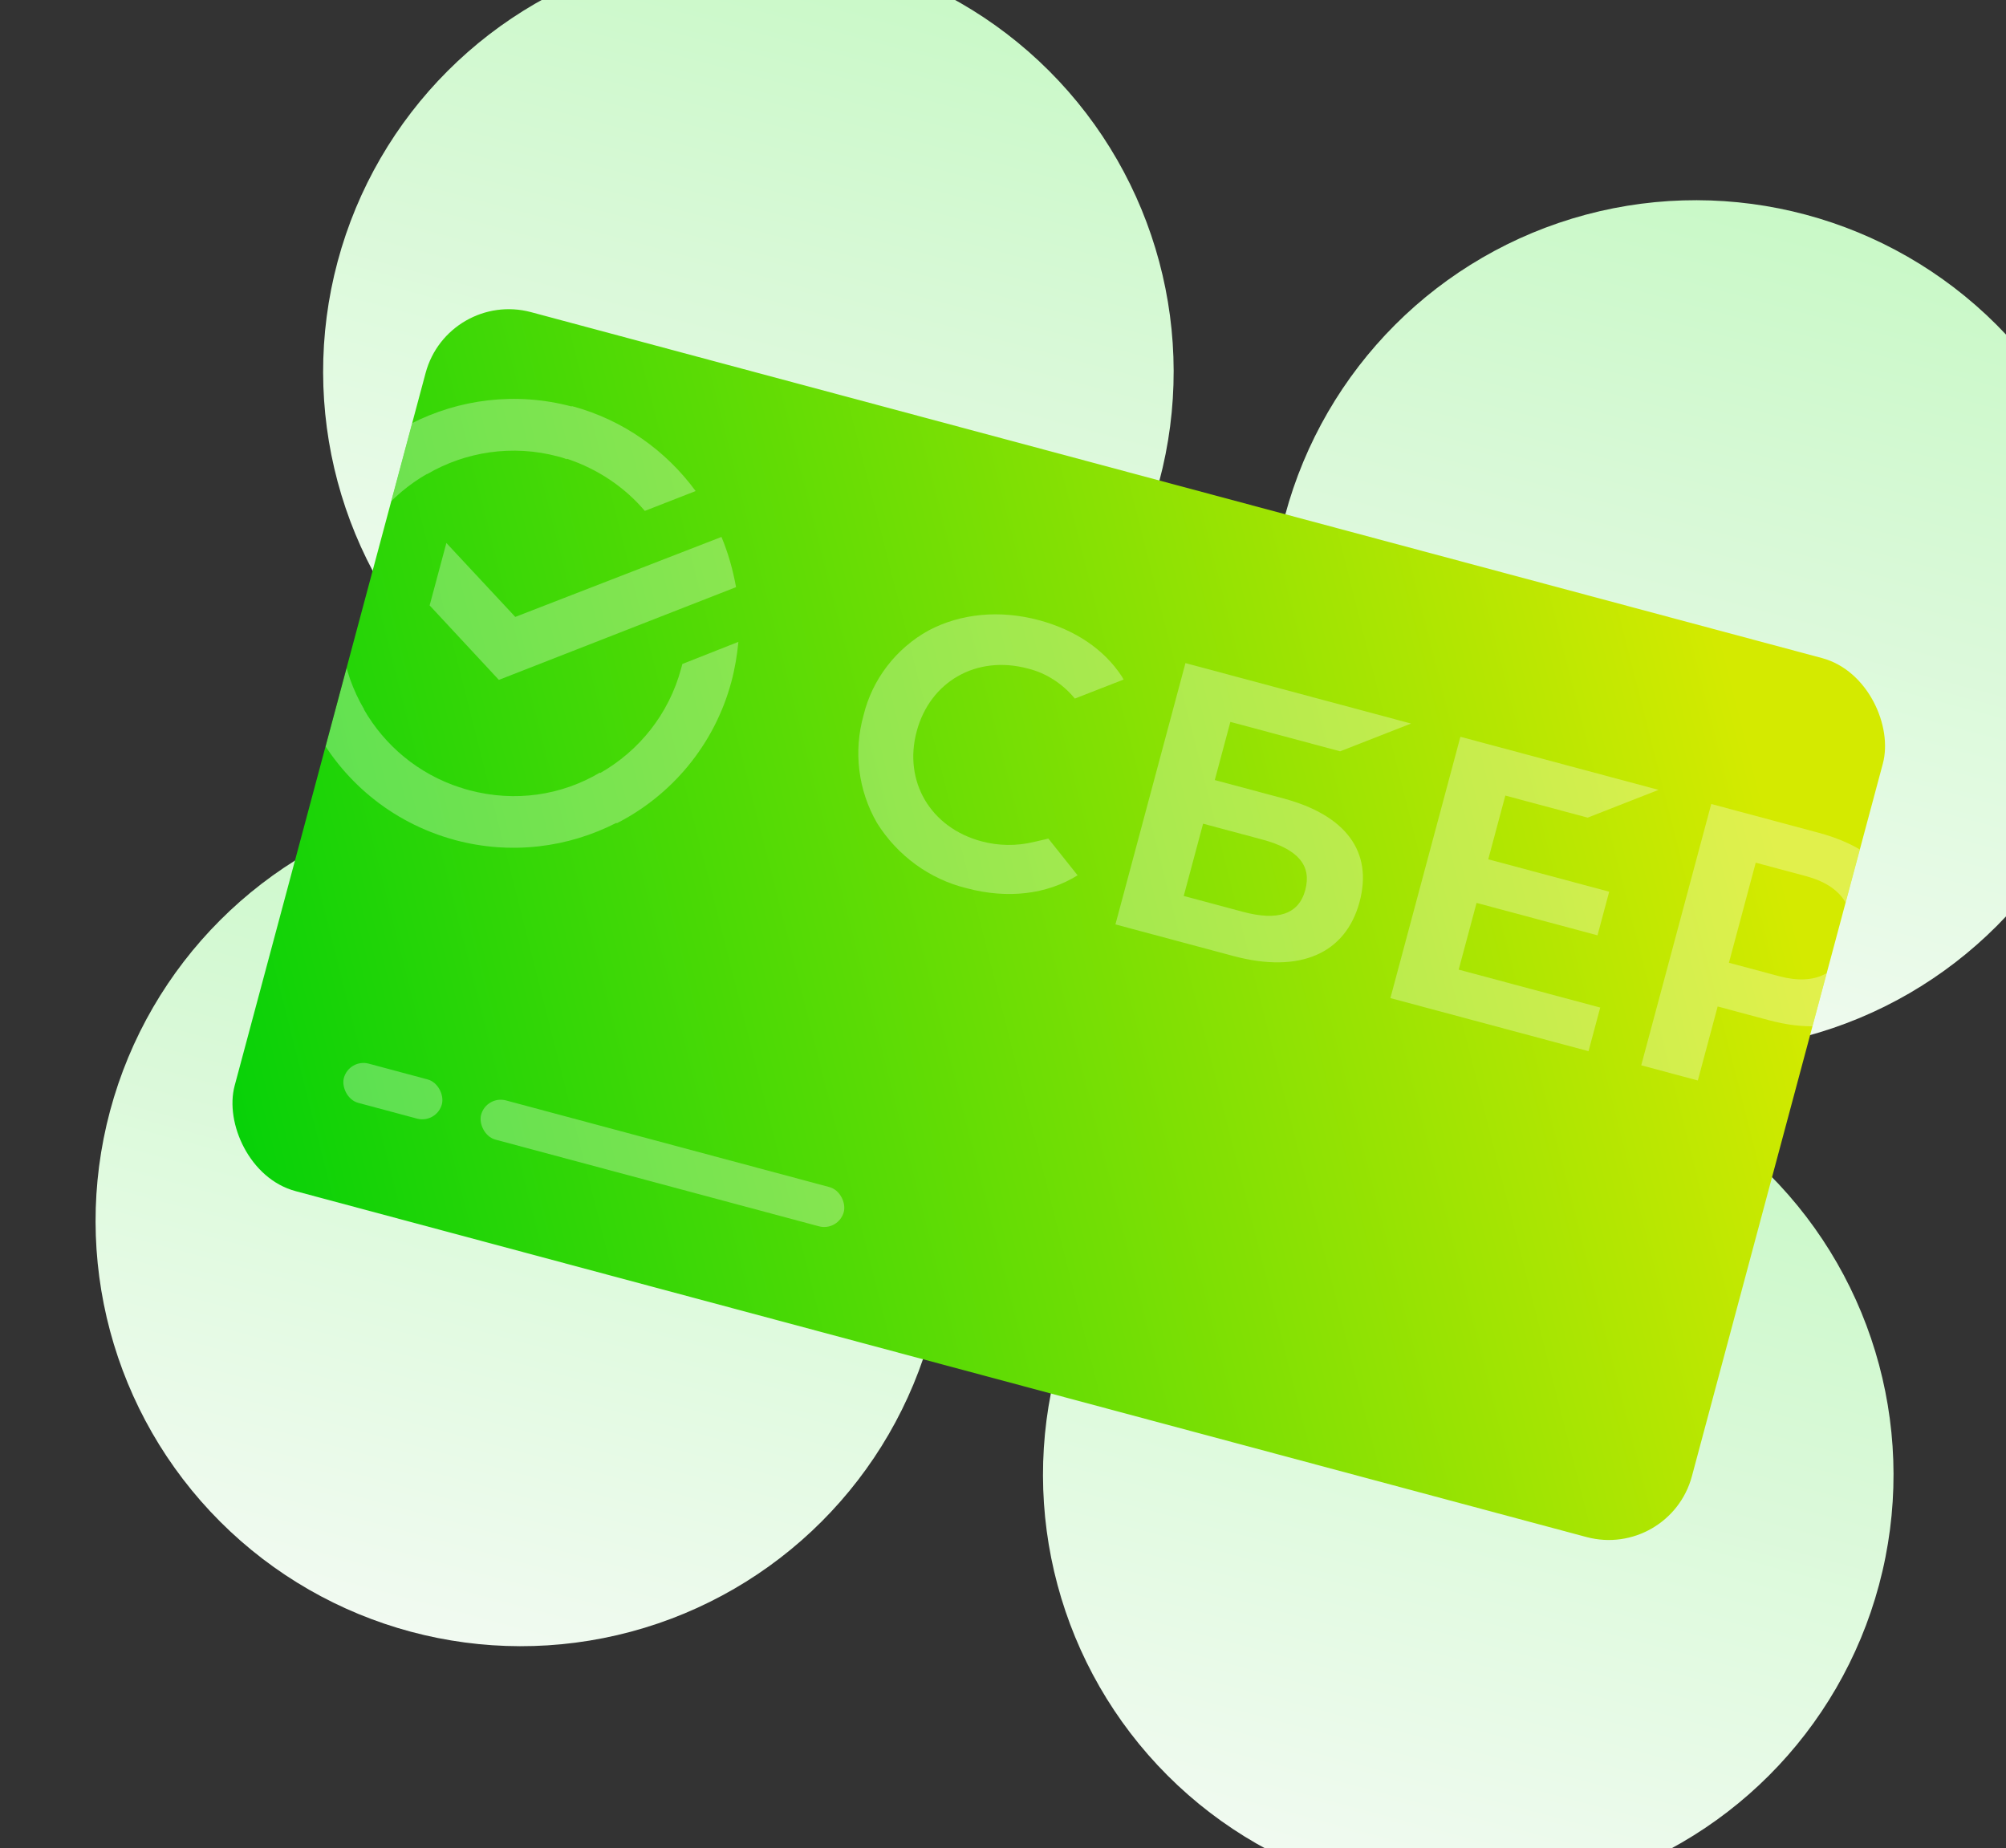
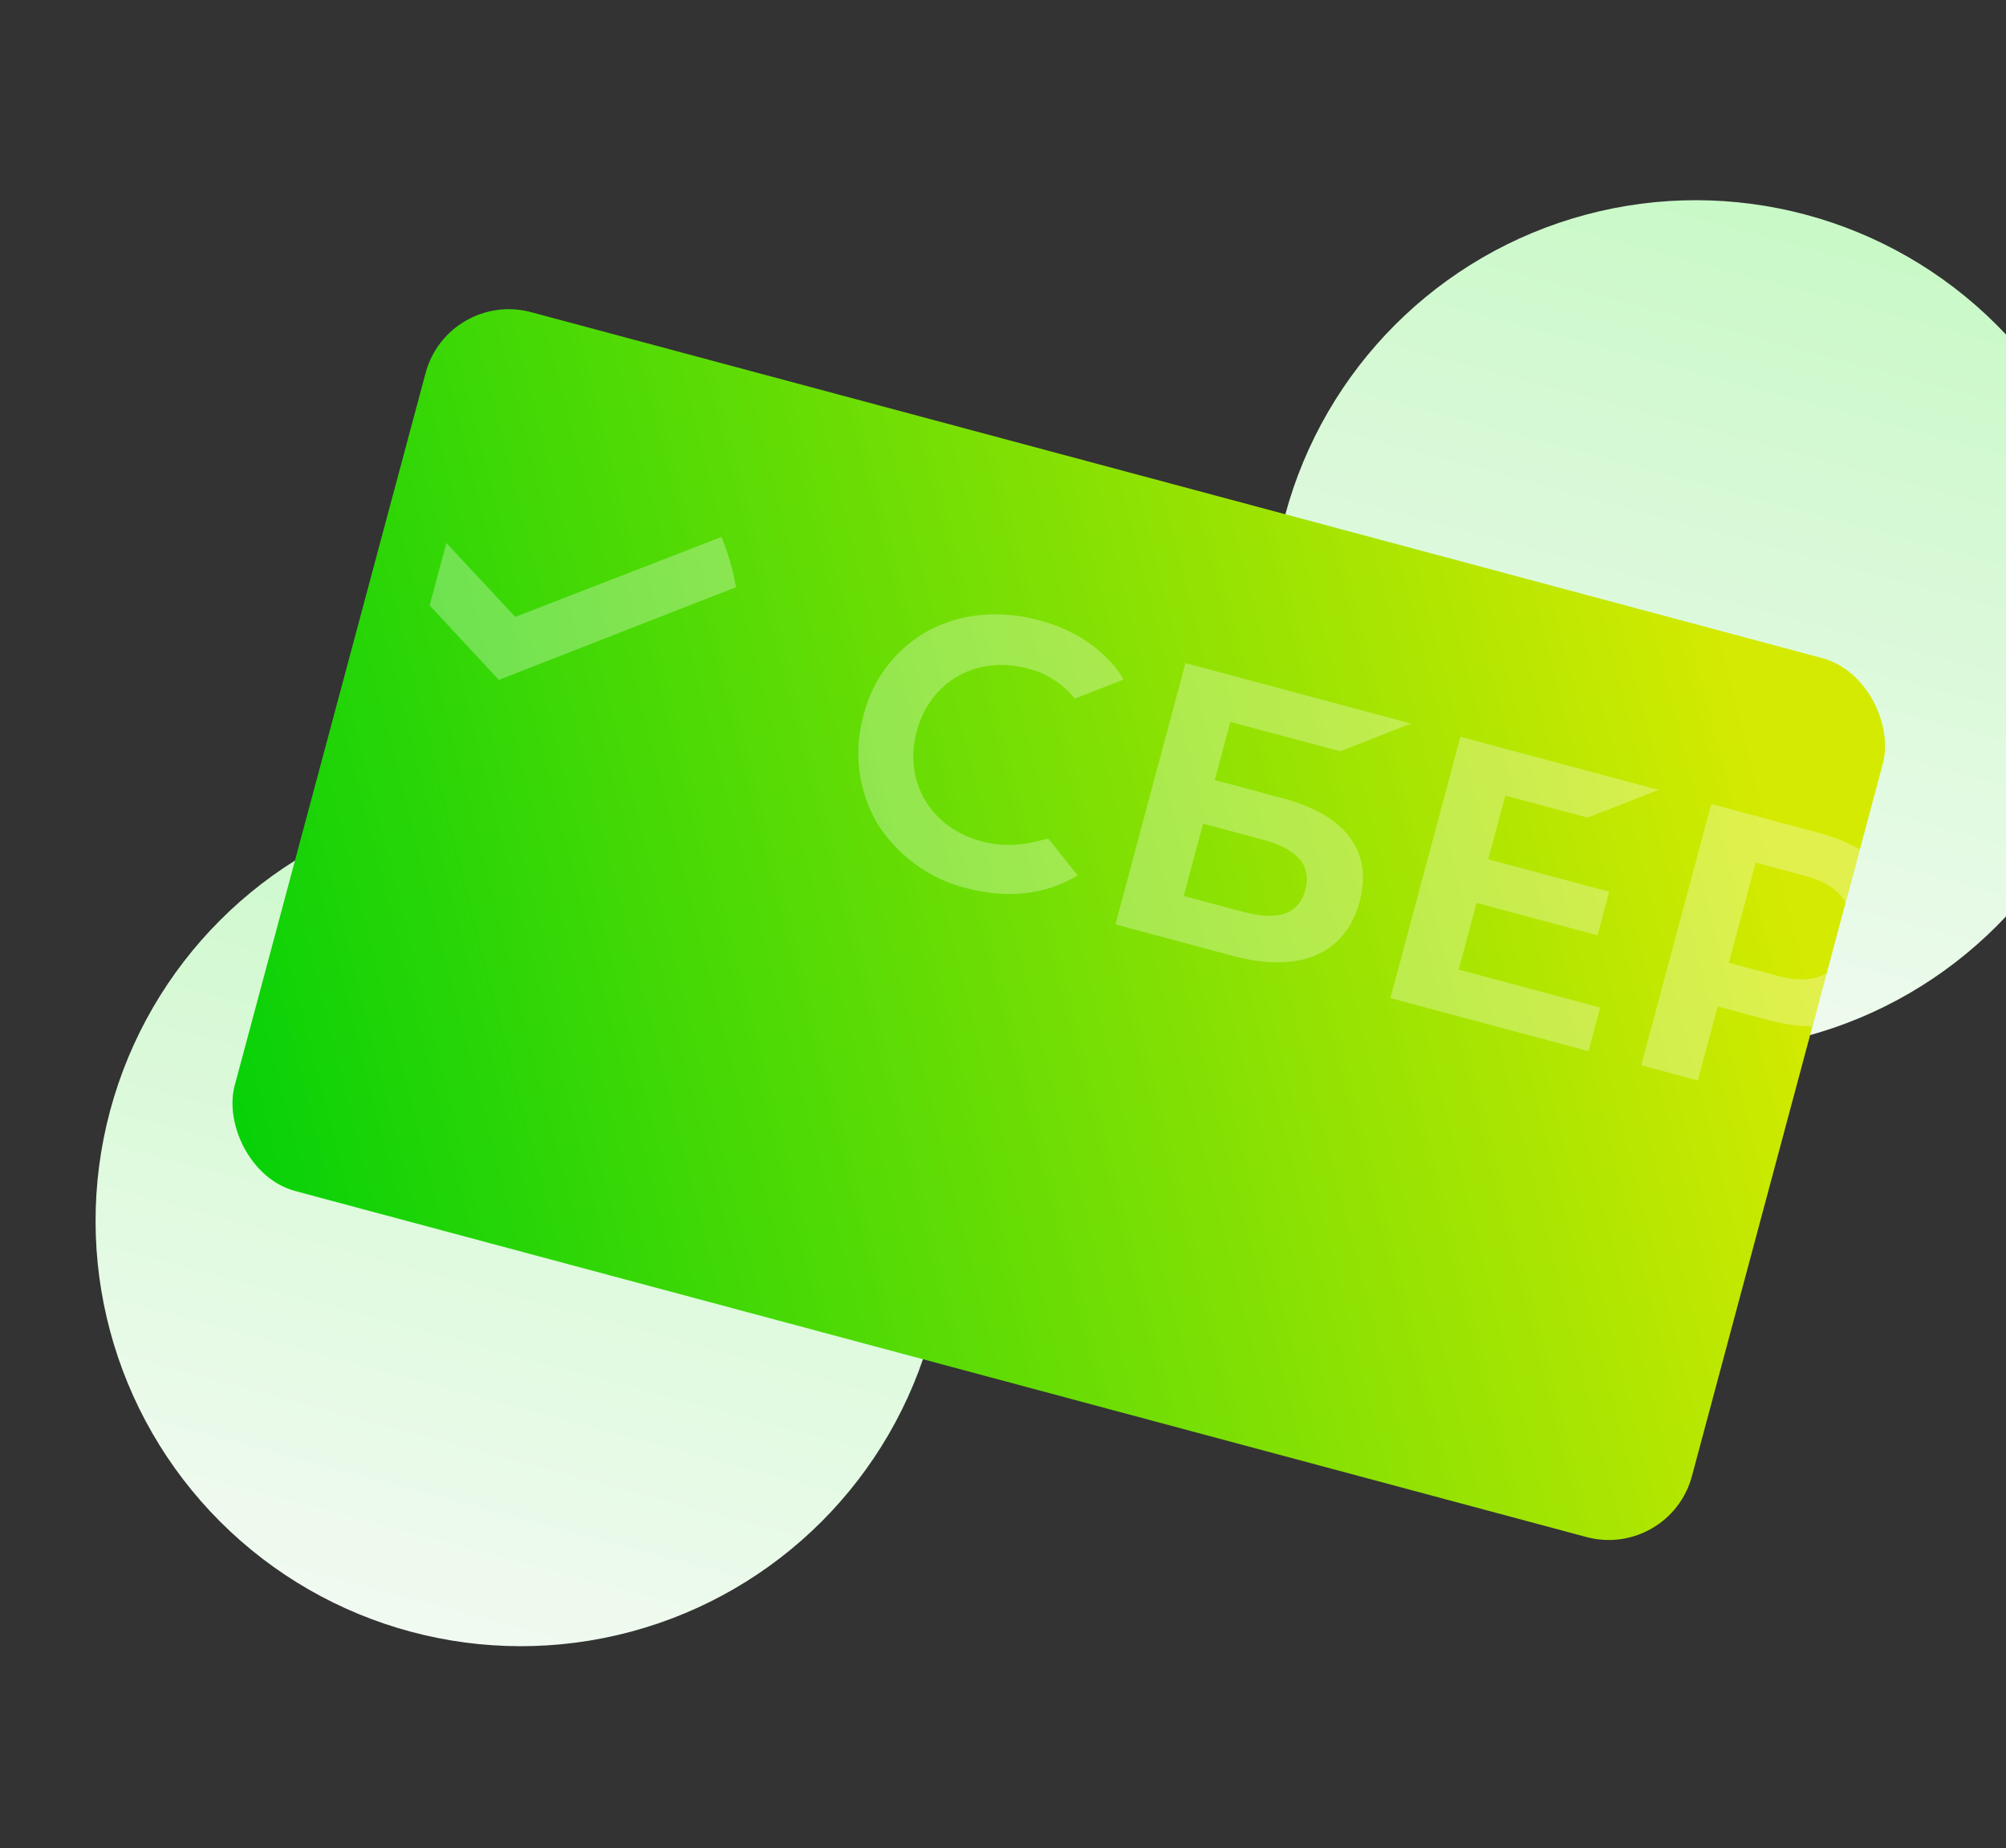
<svg xmlns="http://www.w3.org/2000/svg" width="699" height="644" viewBox="0 0 699 644" fill="none">
  <rect x="0" y="0" width="699" height="644" fill="#333333" stroke="none" />
-   <circle cx="260.782" cy="129.487" r="148.184" transform="rotate(15 260.782 129.487)" fill="url(#paint0_linear_27555_170957)" />
  <circle cx="590.915" cy="217.946" r="148.184" transform="rotate(15 590.915 217.946)" fill="url(#paint1_linear_27555_170957)" />
  <circle cx="181.489" cy="425.416" r="148.184" transform="rotate(15 181.489 425.416)" fill="url(#paint2_linear_27555_170957)" />
-   <circle cx="511.622" cy="513.875" r="148.184" transform="rotate(15 511.622 513.875)" fill="url(#paint3_linear_27555_170957)" />
  <g clip-path="url(#clip0_27555_170957)">
    <rect x="156.066" y="101" width="525.707" height="317.074" rx="30" transform="rotate(15 156.066 101)" fill="url(#paint4_linear_27555_170957)" />
    <g clip-path="url(#clip1_27555_170957)">
      <g opacity="0.3">
-         <path d="M199.243 141.492C217.325 146.337 232.194 157.189 242.4 171.104L224.692 178.019C217.762 169.856 208.462 163.484 197.534 159.839L197.475 160.023C196.469 159.594 195.572 159.354 194.526 159.074C178.537 154.789 162.135 157.422 148.84 165.199L148.801 165.132C136.277 172.306 126.279 184.053 121.558 198.614L121.628 198.638C121.415 199.136 121.249 199.608 121.101 200.084C120.954 200.579 120.814 201.078 120.68 201.58C116.368 217.673 119.07 233.89 126.885 247.164L126.817 247.202C134.013 259.708 145.699 269.674 160.412 274.43L160.435 274.362C160.916 274.568 161.374 274.728 161.833 274.872C162.351 275.025 162.873 275.173 163.398 275.314C179.532 279.633 195.738 277.111 209.07 269.186L209.162 269.346C222.564 261.712 233.058 248.954 237.374 232.847L237.773 231.357L257.295 223.651C256.844 228.321 256.096 232.912 254.858 237.532C248.909 259.735 233.804 277.251 214.889 286.876L214.8 286.705C198.043 295.3 178.157 297.958 158.563 292.708C158.433 292.673 158.301 292.634 158.169 292.595C136.169 286.531 118.91 271.721 109.207 252.808L109.286 252.766C100.705 236.1 98.025 216.352 103.197 196.895L103.236 196.744C103.253 196.682 103.271 196.619 103.289 196.557C109.299 174.515 124.157 157.236 143.165 147.551L143.207 147.632C159.902 139.097 179.693 136.451 199.203 141.64L199.243 141.492Z" fill="white" />
        <path d="M362.001 216.09C374.553 219.454 384.613 226.143 390.874 235.646L391.533 236.781L374.541 243.408C370.309 238.282 364.592 234.514 358.126 232.941C340.344 228.176 324.098 237.399 319.426 254.834C314.754 272.269 324.213 288.38 341.994 293.145C347.971 294.747 354.2 294.818 360.188 293.388L365.31 292.205L375.498 304.997C364.733 311.695 351.012 313.289 336.816 309.485C323.884 306.339 312.649 298.059 305.591 286.744C299.021 275.401 297.364 261.859 300.906 249.233C303.962 236.635 312.277 225.926 323.559 219.685C334.761 213.742 348.403 212.447 362.001 216.09Z" fill="white" />
        <path fill-rule="evenodd" clip-rule="evenodd" d="M466.981 261.788L428.727 251.538L423.297 271.804L447.207 278.21C469.024 284.056 478.423 296.797 473.751 314.232C468.88 332.412 452.785 339.28 429.772 333.114L388.678 322.103L413.075 231.052L491.679 252.114L466.981 261.788ZM412.476 312.188L433.098 317.713C445.204 320.957 452.556 318.615 454.832 310.121C457.108 301.627 452.401 295.894 439.846 292.53L419.224 287.004L412.476 312.188Z" fill="white" />
        <path d="M553.23 284.898L524.538 277.21L518.588 299.414L560.73 310.706L556.658 325.905L514.516 314.613L508.287 337.86L557.603 351.074L553.53 366.275L484.489 347.775L508.886 256.725L577.927 275.224L553.23 284.898Z" fill="white" />
        <path fill-rule="evenodd" clip-rule="evenodd" d="M633.801 290.195C657.859 296.642 669.448 313.164 664.058 333.281C658.667 353.398 640.37 361.912 616.461 355.505L598.528 350.7L591.62 376.481L571.895 371.196L596.292 280.145L633.801 290.195ZM602.453 335.461L619.933 340.145C632.637 343.549 641.187 339.132 644.182 327.956C647.176 316.779 641.98 308.679 629.277 305.275L611.796 300.591L602.453 335.461Z" fill="white" />
        <path d="M251.4 187.091C253.749 192.672 255.381 198.539 256.484 204.584L173.828 236.901L149.709 210.953L155.539 189.196L179.548 214.955L251.4 187.091Z" fill="white" />
      </g>
    </g>
    <g opacity="0.3">
-       <rect x="121.652" y="368.786" width="35.361" height="14.145" rx="7.072" transform="rotate(15 121.652 368.786)" fill="white" />
-       <rect x="169.473" y="381.599" width="130.837" height="14.145" rx="7.072" transform="rotate(15 169.473 381.599)" fill="white" />
-     </g>
+       </g>
  </g>
  <defs>
    <linearGradient id="paint0_linear_27555_170957" x1="260.782" y1="-18.696" x2="260.782" y2="277.671" gradientUnits="userSpaceOnUse">
      <stop stop-color="#C9F9C7" />
      <stop offset="1" stop-color="#F1FAF1" />
    </linearGradient>
    <linearGradient id="paint1_linear_27555_170957" x1="590.915" y1="69.763" x2="590.915" y2="366.13" gradientUnits="userSpaceOnUse">
      <stop stop-color="#C9F9C7" />
      <stop offset="1" stop-color="#F1FAF1" />
    </linearGradient>
    <linearGradient id="paint2_linear_27555_170957" x1="181.489" y1="277.232" x2="181.489" y2="573.6" gradientUnits="userSpaceOnUse">
      <stop stop-color="#C9F9C7" />
      <stop offset="1" stop-color="#F1FAF1" />
    </linearGradient>
    <linearGradient id="paint3_linear_27555_170957" x1="511.622" y1="365.691" x2="511.622" y2="662.059" gradientUnits="userSpaceOnUse">
      <stop stop-color="#C9F9C7" />
      <stop offset="1" stop-color="#F1FAF1" />
    </linearGradient>
    <linearGradient id="paint4_linear_27555_170957" x1="161.96" y1="418.074" x2="647.258" y2="146.418" gradientUnits="userSpaceOnUse">
      <stop stop-color="#05D108" />
      <stop offset="0.99" stop-color="#D4EA00" />
    </linearGradient>
    <clipPath id="clip0_27555_170957">
      <rect x="156.066" y="101" width="525.707" height="317.074" rx="30" transform="rotate(15 156.066 101)" fill="white" />
    </clipPath>
    <clipPath id="clip1_27555_170957">
      <rect width="581.107" height="161.484" fill="white" transform="translate(123.586 117.923) rotate(15)" />
    </clipPath>
  </defs>
</svg>